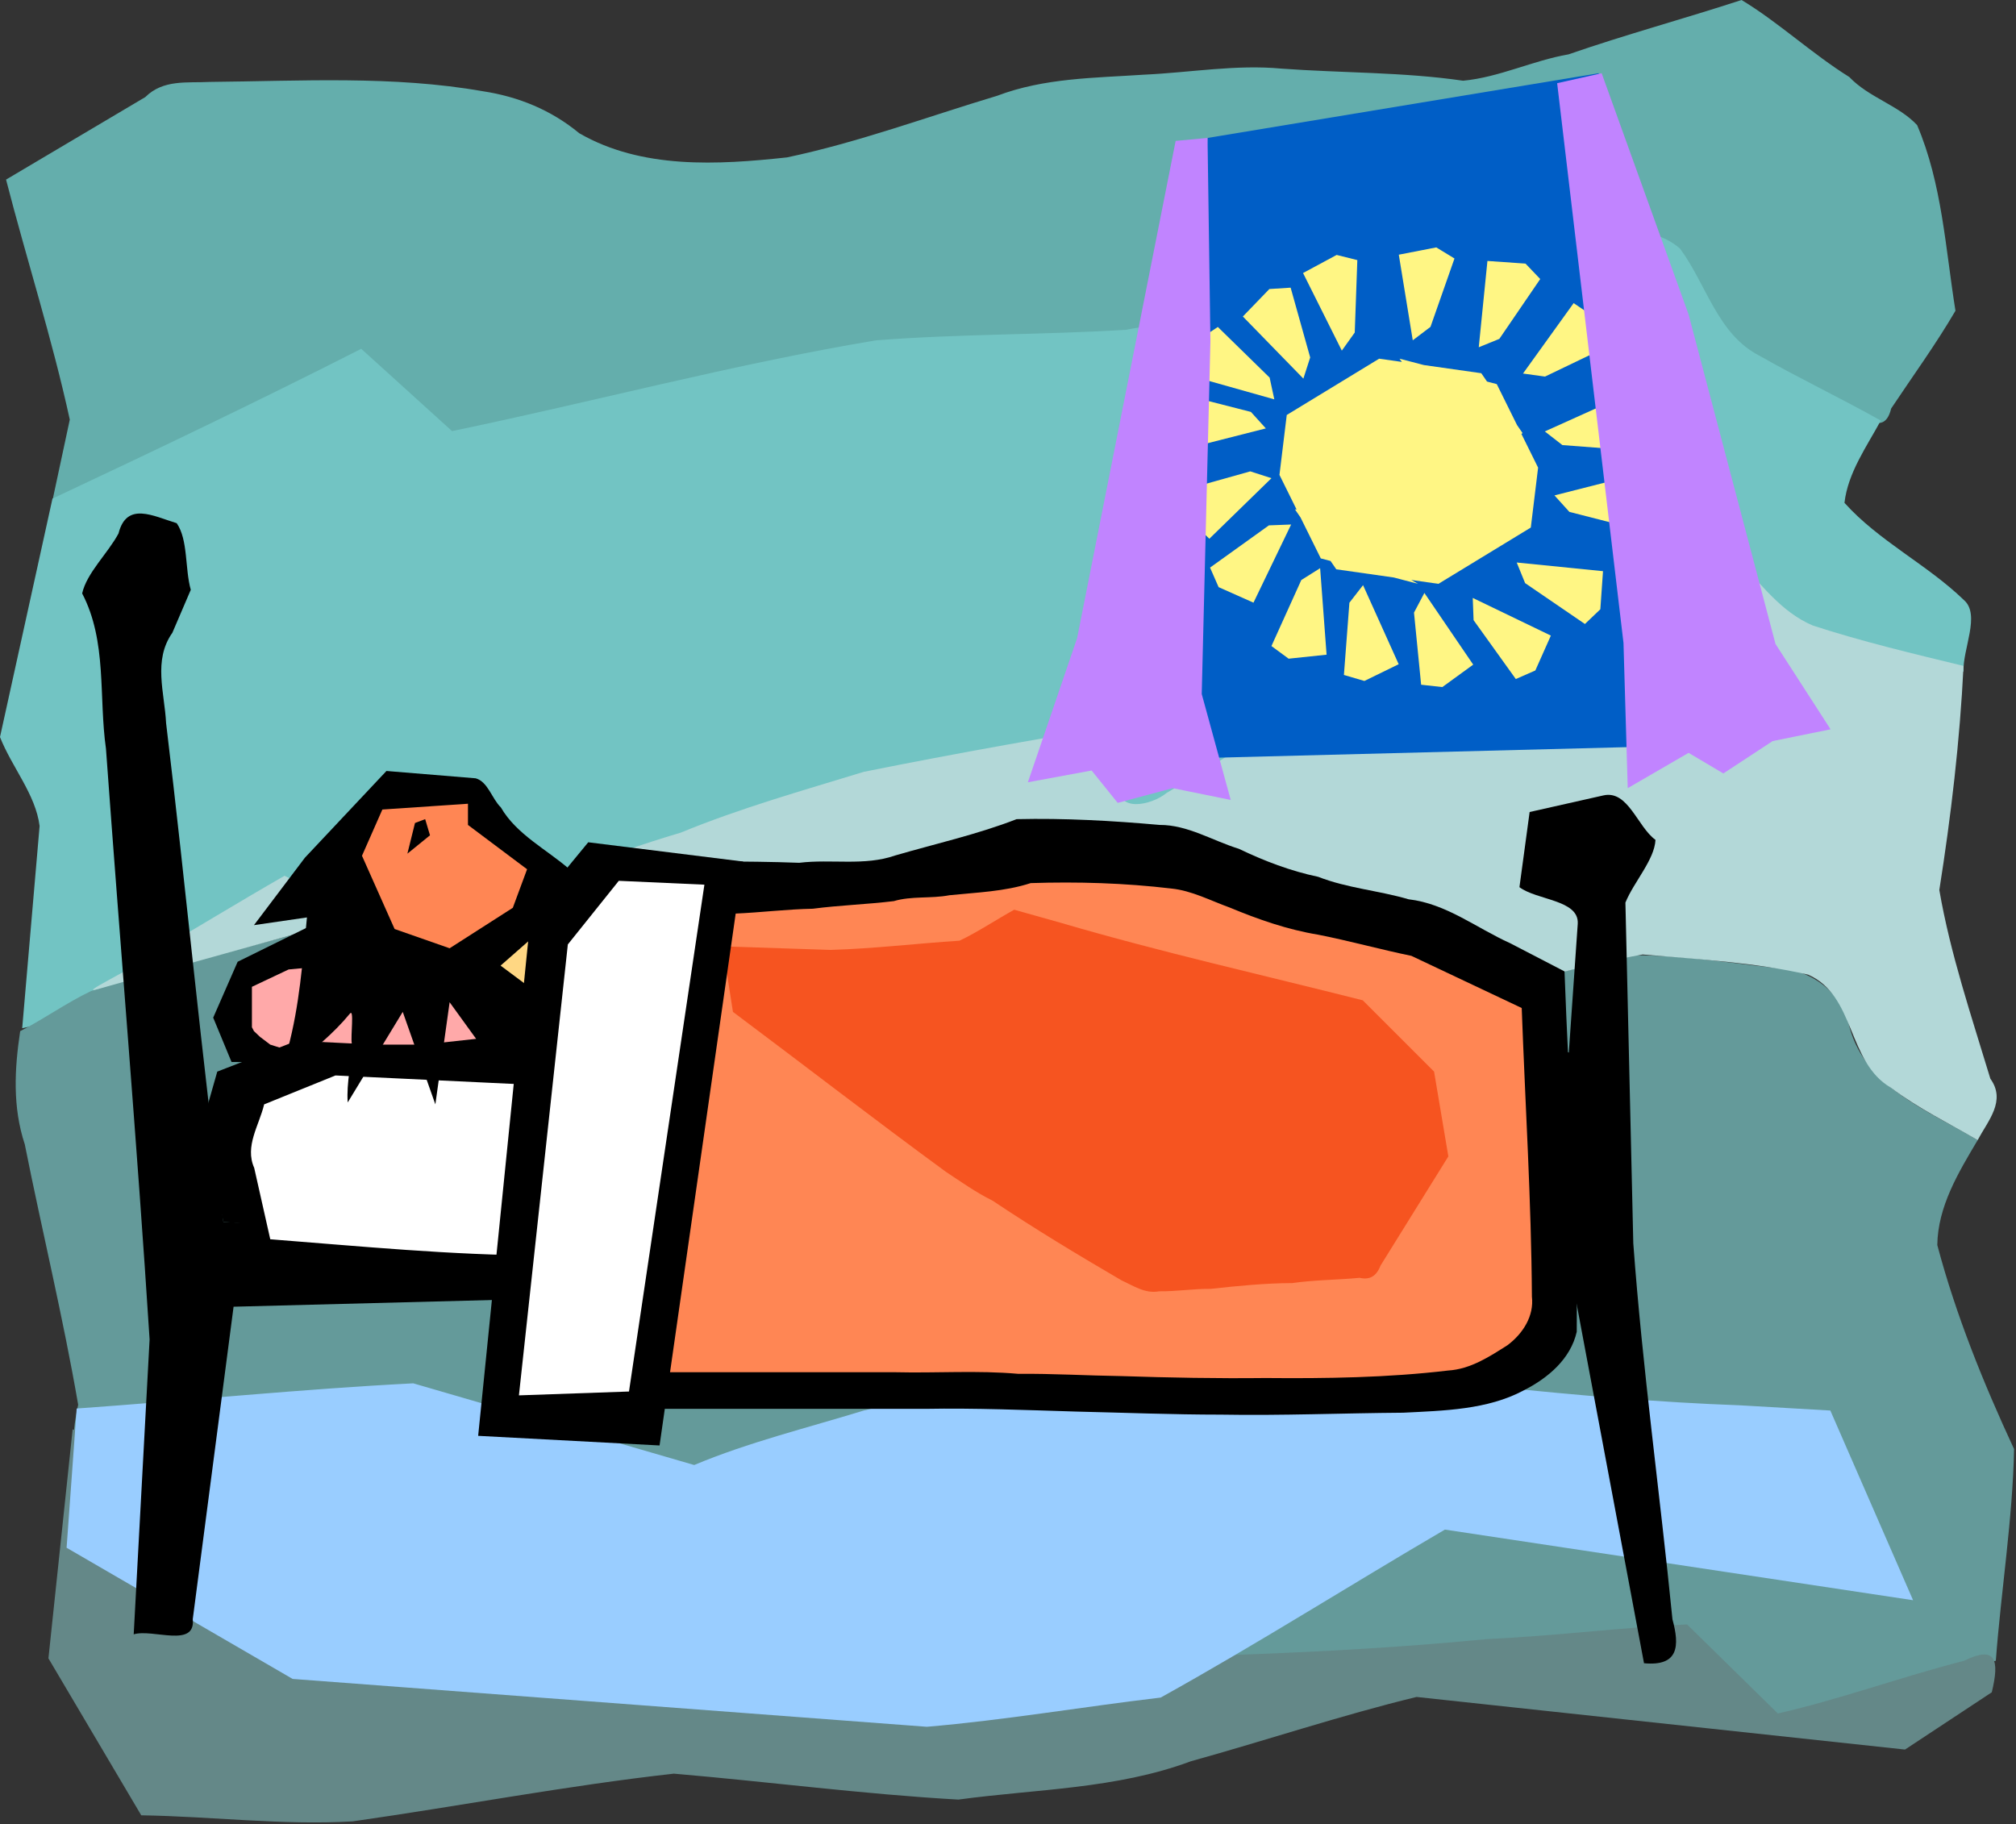
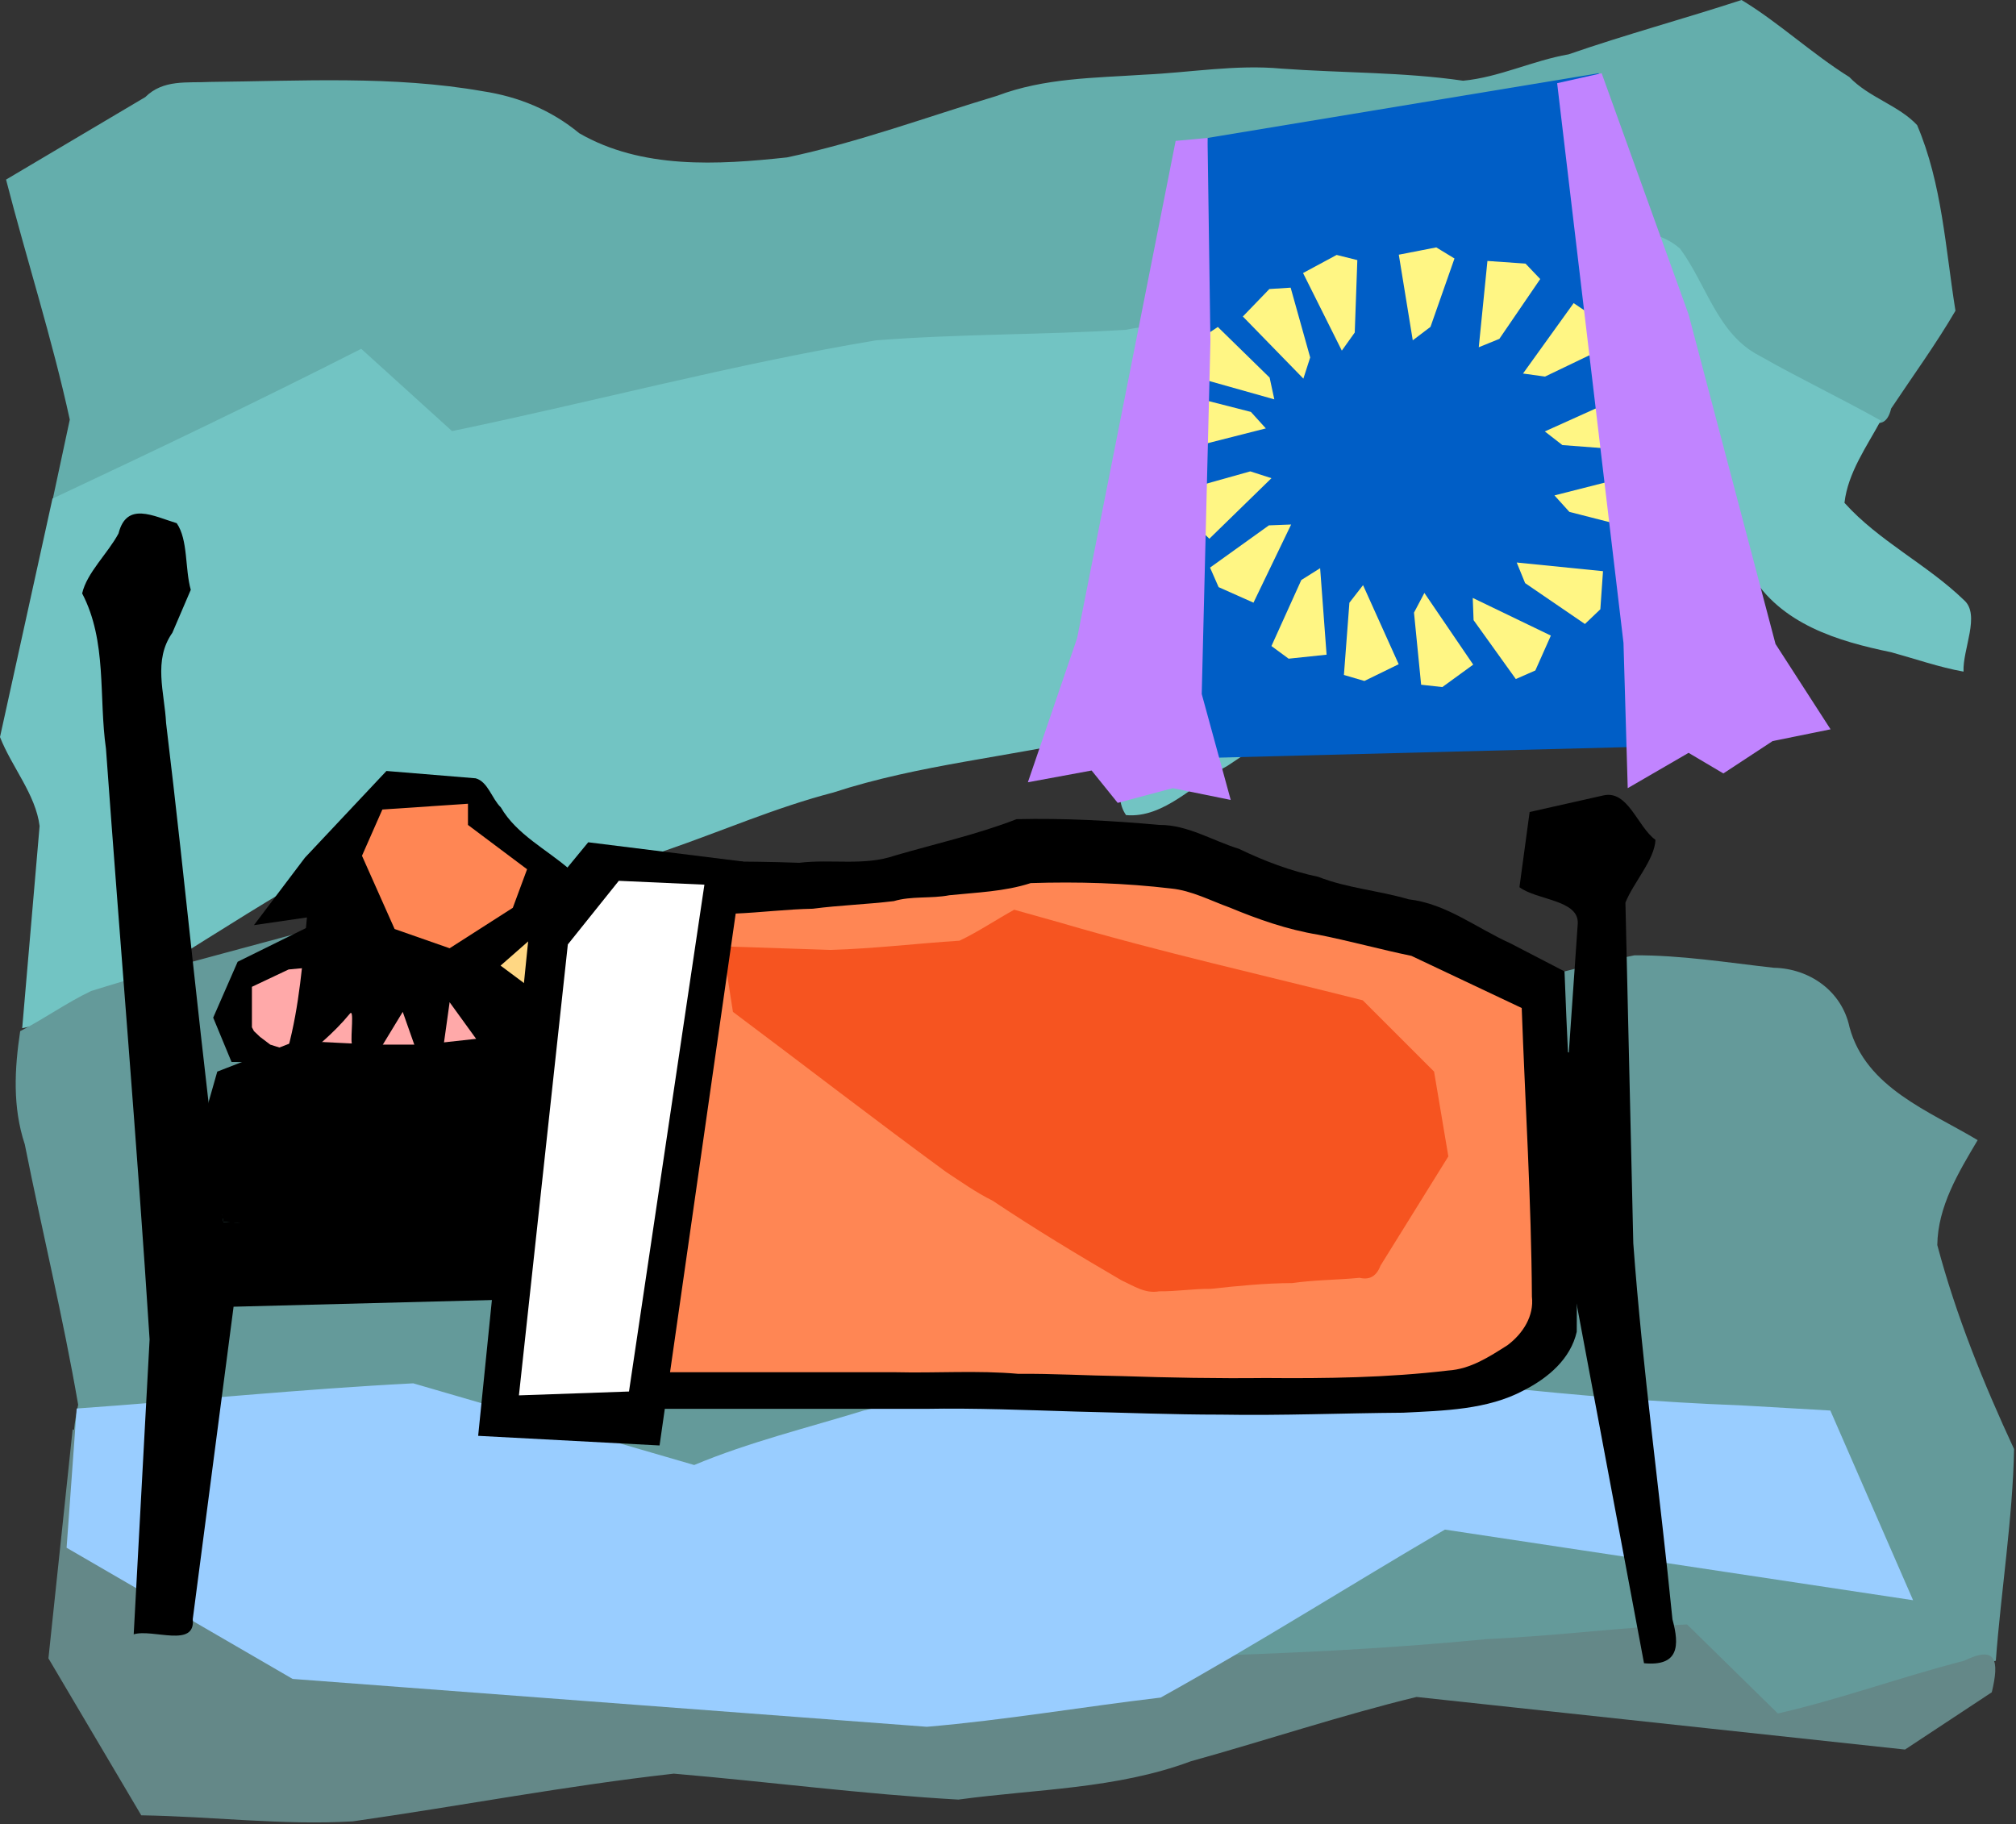
<svg xmlns="http://www.w3.org/2000/svg" xmlns:ns1="http://www.inkscape.org/namespaces/inkscape" xmlns:ns2="http://sodipodi.sourceforge.net/DTD/sodipodi-0.dtd" viewBox="0 0 999 904" id="svg2" version="1.1" ns1:version="0.91 r13725" ns2:docname="a-person-wakingup.svg">
  <rect x="0" y="0" width="999" height="904" fill="#333333" stroke="none" />
  <title id="title4689">A person dreaming</title>
  <defs id="defs120">
    <filter style="color-interpolation-filters:sRGB" ns1:label="Lightness-Contrast" id="filter5334">
      <feColorMatrix values="1.677 0 0 0.3 -0.339 0 1.677 0 0.3 -0.339 0 0 1.677 0.3 -0.339 0 0 0 1 0" id="feColorMatrix5332" />
    </filter>
    <filter style="color-interpolation-filters:sRGB" ns1:label="Lightness-Contrast" id="filter5330">
      <feColorMatrix values="1.677 0 0 0.3 -0.339 0 1.677 0 0.3 -0.339 0 0 1.677 0.3 -0.339 0 0 0 1 0" id="feColorMatrix5328" />
    </filter>
    <filter style="color-interpolation-filters:sRGB" ns1:label="Lightness-Contrast" id="filter5258">
      <feColorMatrix values="1.677 0 0 0.3 -0.339 0 1.677 0 0.3 -0.339 0 0 1.677 0.3 -0.339 0 0 0 1 0" id="feColorMatrix5256" />
    </filter>
    <filter style="color-interpolation-filters:sRGB" ns1:label="Lightness-Contrast" id="filter5254">
      <feColorMatrix values="1.677 0 0 0.3 -0.339 0 1.677 0 0.3 -0.339 0 0 1.677 0.3 -0.339 0 0 0 1 0" id="feColorMatrix5252" />
    </filter>
    <filter style="color-interpolation-filters:sRGB" ns1:label="Lightness-Contrast" id="filter5250">
      <feColorMatrix values="1.677 0 0 0.3 -0.339 0 1.677 0 0.3 -0.339 0 0 1.677 0.3 -0.339 0 0 0 1 0" id="feColorMatrix5248" />
    </filter>
    <filter style="color-interpolation-filters:sRGB" ns1:label="Lightness-Contrast" id="filter5246">
      <feColorMatrix values="1.677 0 0 0.3 -0.339 0 1.677 0 0.3 -0.339 0 0 1.677 0.3 -0.339 0 0 0 1 0" id="feColorMatrix5244" />
    </filter>
    <filter style="color-interpolation-filters:sRGB" ns1:label="Lightness-Contrast" id="filter5242">
      <feColorMatrix values="1.677 0 0 0.3 -0.339 0 1.677 0 0.3 -0.339 0 0 1.677 0.3 -0.339 0 0 0 1 0" id="feColorMatrix5240" />
    </filter>
    <filter style="color-interpolation-filters:sRGB" ns1:label="Lightness-Contrast" id="filter5238">
      <feColorMatrix values="1.677 0 0 0.3 -0.339 0 1.677 0 0.3 -0.339 0 0 1.677 0.3 -0.339 0 0 0 1 0" id="feColorMatrix5236" />
    </filter>
    <filter style="color-interpolation-filters:sRGB" ns1:label="Lightness-Contrast" id="filter5234">
      <feColorMatrix values="1.677 0 0 0.3 -0.339 0 1.677 0 0.3 -0.339 0 0 1.677 0.3 -0.339 0 0 0 1 0" id="feColorMatrix5232" />
    </filter>
    <filter style="color-interpolation-filters:sRGB" ns1:label="Lightness-Contrast" id="filter5230">
      <feColorMatrix values="1.677 0 0 0.3 -0.339 0 1.677 0 0.3 -0.339 0 0 1.677 0.3 -0.339 0 0 0 1 0" id="feColorMatrix5228" />
    </filter>
    <filter style="color-interpolation-filters:sRGB" ns1:label="Lightness-Contrast" id="filter5226">
      <feColorMatrix values="1.677 0 0 0.3 -0.339 0 1.677 0 0.3 -0.339 0 0 1.677 0.3 -0.339 0 0 0 1 0" id="feColorMatrix5224" />
    </filter>
    <filter style="color-interpolation-filters:sRGB" ns1:label="Lightness-Contrast" id="filter5222">
      <feColorMatrix values="1.677 0 0 0.3 -0.339 0 1.677 0 0.3 -0.339 0 0 1.677 0.3 -0.339 0 0 0 1 0" id="feColorMatrix5220" />
    </filter>
    <filter style="color-interpolation-filters:sRGB" ns1:label="Lightness-Contrast" id="filter5218">
      <feColorMatrix values="1.677 0 0 0.3 -0.339 0 1.677 0 0.3 -0.339 0 0 1.677 0.3 -0.339 0 0 0 1 0" id="feColorMatrix5216" />
    </filter>
    <filter style="color-interpolation-filters:sRGB" ns1:label="Lightness-Contrast" id="filter5194">
      <feColorMatrix values="1.677 0 0 0.3 -0.339 0 1.677 0 0.3 -0.339 0 0 1.677 0.3 -0.339 0 0 0 1 0" id="feColorMatrix5192" />
    </filter>
    <filter style="color-interpolation-filters:sRGB" ns1:label="Lightness-Contrast" id="filter5190">
      <feColorMatrix values="1.677 0 0 0.3 -0.339 0 1.677 0 0.3 -0.339 0 0 1.677 0.3 -0.339 0 0 0 1 0" id="feColorMatrix5188" />
    </filter>
    <filter style="color-interpolation-filters:sRGB" ns1:label="Lightness-Contrast" id="filter5186">
      <feColorMatrix values="1.677 0 0 0.3 -0.339 0 1.677 0 0.3 -0.339 0 0 1.677 0.3 -0.339 0 0 0 1 0" id="feColorMatrix5184" />
    </filter>
    <filter style="color-interpolation-filters:sRGB" ns1:label="Lightness-Contrast" id="filter5178">
      <feColorMatrix values="1.677 0 0 0.3 -0.339 0 1.677 0 0.3 -0.339 0 0 1.677 0.3 -0.339 0 0 0 1 0" id="feColorMatrix5176" />
    </filter>
    <filter style="color-interpolation-filters:sRGB" ns1:label="Lightness-Contrast" id="filter5174">
      <feColorMatrix values="1.677 0 0 0.3 -0.339 0 1.677 0 0.3 -0.339 0 0 1.677 0.3 -0.339 0 0 0 1 0" id="feColorMatrix5172" />
    </filter>
    <filter style="color-interpolation-filters:sRGB" ns1:label="Invert" id="filter5338">
      <feColorMatrix values="1.677 0 0 0.3 -0.339 0 1.677 0 0.3 -0.339 0 0 1.677 0.3 -0.339 0 0 0 1 0" id="feColorMatrix5336" result="fbSourceGraphic" />
      <feColorMatrix result="fbSourceGraphicAlpha" in="fbSourceGraphic" values="0 0 0 -1 0 0 0 0 -1 0 0 0 0 -1 0 0 0 0 1 0" id="feColorMatrix5669" />
      <feColorMatrix id="feColorMatrix5671" type="hueRotate" values="180" result="color1" in="fbSourceGraphic" />
      <feColorMatrix id="feColorMatrix5673" values="1 0 0 0 0 0 1 0 0 0 0 0 1 0 0 -0.21 -0.72 -0.07 2 0 " result="color2" />
    </filter>
    <filter style="color-interpolation-filters:sRGB" ns1:label="Lightness-Contrast" id="filter5170">
      <feColorMatrix values="1.677 0 0 0.3 -0.339 0 1.677 0 0.3 -0.339 0 0 1.677 0.3 -0.339 0 0 0 1 0" id="feColorMatrix5168" />
    </filter>
    <filter style="color-interpolation-filters:sRGB" ns1:label="Lightness-Contrast" id="filter5166">
      <feColorMatrix values="1.677 0 0 0.3 -0.339 0 1.677 0 0.3 -0.339 0 0 1.677 0.3 -0.339 0 0 0 1 0" id="feColorMatrix5164" />
    </filter>
    <filter style="color-interpolation-filters:sRGB" ns1:label="Lightness-Contrast" id="filter5150">
      <feColorMatrix values="1.677 0 0 0.3 -0.339 0 1.677 0 0.3 -0.339 0 0 1.677 0.3 -0.339 0 0 0 1 0" id="feColorMatrix5148" />
    </filter>
    <filter style="color-interpolation-filters:sRGB" ns1:label="Lightness-Contrast" id="filter5146">
      <feColorMatrix values="1.677 0 0 0.3 -0.339 0 1.677 0 0.3 -0.339 0 0 1.677 0.3 -0.339 0 0 0 1 0" id="feColorMatrix5144" />
    </filter>
    <filter style="color-interpolation-filters:sRGB" ns1:label="Invert" id="filter5326">
      <feColorMatrix values="1.677 0 0 0.3 -0.339 0 1.677 0 0.3 -0.339 0 0 1.677 0.3 -0.339 0 0 0 1 0" id="feColorMatrix5324" result="fbSourceGraphic" />
      <feColorMatrix result="fbSourceGraphicAlpha" in="fbSourceGraphic" values="0 0 0 -1 0 0 0 0 -1 0 0 0 0 -1 0 0 0 0 1 0" id="feColorMatrix5645" />
      <feColorMatrix id="feColorMatrix5647" type="hueRotate" values="180" result="color1" in="fbSourceGraphic" />
      <feColorMatrix id="feColorMatrix5649" values="1 0 0 0 0 0 1 0 0 0 0 0 1 0 0 -0.21 -0.72 -0.07 2 0 " result="color2" />
    </filter>
    <filter style="color-interpolation-filters:sRGB" ns1:label="Lightness-Contrast" id="filter5342">
      <feColorMatrix values="1.677 0 0 0.3 -0.339 0 1.677 0 0.3 -0.339 0 0 1.677 0.3 -0.339 0 0 0 1 0" id="feColorMatrix5340" result="fbSourceGraphic" />
      <feColorMatrix result="fbSourceGraphicAlpha" in="fbSourceGraphic" values="0 0 0 -1 0 0 0 0 -1 0 0 0 0 -1 0 0 0 0 1 0" id="feColorMatrix5639" />
      <feColorMatrix id="feColorMatrix5641" type="hueRotate" values="180" result="color1" in="fbSourceGraphic" />
      <feColorMatrix id="feColorMatrix5643" values="1 0 0 0 0 0 1 0 0 0 0 0 1 0 0 -0.21 -0.72 -0.07 2 0 " result="fbSourceGraphic" />
      <feColorMatrix result="fbSourceGraphicAlpha" in="fbSourceGraphic" values="0 0 0 -1 0 0 0 0 -1 0 0 0 0 -1 0 0 0 0 1 0" id="feColorMatrix5801" />
      <feColorMatrix id="feColorMatrix5803" values="0.562 0 0 0.171 0.219 0 0.562 0 0.171 0.219 0 0 0.562 0.171 0.219 0 0 0 1 0" in="fbSourceGraphic" />
    </filter>
    <filter style="color-interpolation-filters:sRGB" ns1:label="Lightness-Contrast" id="filter5346">
      <feColorMatrix values="1.677 0 0 0.3 -0.339 0 1.677 0 0.3 -0.339 0 0 1.677 0.3 -0.339 0 0 0 1 0" id="feColorMatrix5344" />
    </filter>
    <filter style="color-interpolation-filters:sRGB" ns1:label="Lightness-Contrast" id="filter5350">
      <feColorMatrix values="1.677 0 0 0.3 -0.339 0 1.677 0 0.3 -0.339 0 0 1.677 0.3 -0.339 0 0 0 1 0" id="feColorMatrix5348" result="fbSourceGraphic" />
      <feColorMatrix result="fbSourceGraphicAlpha" in="fbSourceGraphic" values="0 0 0 -1 0 0 0 0 -1 0 0 0 0 -1 0 0 0 0 1 0" id="feColorMatrix5657" />
      <feColorMatrix id="feColorMatrix5659" type="hueRotate" values="180" result="color1" in="fbSourceGraphic" />
      <feColorMatrix id="feColorMatrix5661" values="1 0 0 0 0 0 1 0 0 0 0 0 1 0 0 -0.21 -0.72 -0.07 2 0 " result="fbSourceGraphic" />
      <feColorMatrix result="fbSourceGraphicAlpha" in="fbSourceGraphic" values="0 0 0 -1 0 0 0 0 -1 0 0 0 0 -1 0 0 0 0 1 0" id="feColorMatrix5809" />
      <feColorMatrix id="feColorMatrix5811" values="0.562 0 0 0.171 0.219 0 0.562 0 0.171 0.219 0 0 0.562 0.171 0.219 0 0 0 1 0" in="fbSourceGraphic" />
    </filter>
    <filter style="color-interpolation-filters:sRGB" ns1:label="Lightness-Contrast" id="filter5354">
      <feColorMatrix values="1.677 0 0 0.3 -0.339 0 1.677 0 0.3 -0.339 0 0 1.677 0.3 -0.339 0 0 0 1 0" id="feColorMatrix5352" result="fbSourceGraphic" />
      <feColorMatrix result="fbSourceGraphicAlpha" in="fbSourceGraphic" values="0 0 0 -1 0 0 0 0 -1 0 0 0 0 -1 0 0 0 0 1 0" id="feColorMatrix5663" />
      <feColorMatrix id="feColorMatrix5665" type="hueRotate" values="180" result="color1" in="fbSourceGraphic" />
      <feColorMatrix id="feColorMatrix5667" values="1 0 0 0 0 0 1 0 0 0 0 0 1 0 0 -0.21 -0.72 -0.07 2 0 " result="fbSourceGraphic" />
      <feColorMatrix result="fbSourceGraphicAlpha" in="fbSourceGraphic" values="0 0 0 -1 0 0 0 0 -1 0 0 0 0 -1 0 0 0 0 1 0" id="feColorMatrix5813" />
      <feColorMatrix id="feColorMatrix5815" values="0.562 0 0 0.171 0.219 0 0.562 0 0.171 0.219 0 0 0.562 0.171 0.219 0 0 0 1 0" in="fbSourceGraphic" />
    </filter>
    <filter style="color-interpolation-filters:sRGB" ns1:label="Lightness-Contrast" id="filter5358">
      <feColorMatrix values="1.677 0 0 0.3 -0.339 0 1.677 0 0.3 -0.339 0 0 1.677 0.3 -0.339 0 0 0 1 0" id="feColorMatrix5356" result="fbSourceGraphic" />
      <feColorMatrix result="fbSourceGraphicAlpha" in="fbSourceGraphic" values="0 0 0 -1 0 0 0 0 -1 0 0 0 0 -1 0 0 0 0 1 0" id="feColorMatrix5651" />
      <feColorMatrix id="feColorMatrix5653" type="hueRotate" values="180" result="color1" in="fbSourceGraphic" />
      <feColorMatrix id="feColorMatrix5655" values="1 0 0 0 0 0 1 0 0 0 0 0 1 0 0 -0.21 -0.72 -0.07 2 0 " result="fbSourceGraphic" />
      <feColorMatrix result="fbSourceGraphicAlpha" in="fbSourceGraphic" values="0 0 0 -1 0 0 0 0 -1 0 0 0 0 -1 0 0 0 0 1 0" id="feColorMatrix5805" />
      <feColorMatrix id="feColorMatrix5807" values="0.562 0 0 0.171 0.219 0 0.562 0 0.171 0.219 0 0 0.562 0.171 0.219 0 0 0 1 0" in="fbSourceGraphic" />
    </filter>
  </defs>
  <ns2:namedview pagecolor="#ffffff" bordercolor="#666666" borderopacity="1" objecttolerance="10" gridtolerance="10" guidetolerance="10" ns1:pageopacity="0" ns1:pageshadow="2" ns1:window-width="1916" ns1:window-height="1035" id="namedview118" showgrid="false" ns1:zoom="0.53182881" ns1:cx="193.4694" ns1:cy="497.76729" ns1:window-x="4" ns1:window-y="1" ns1:window-maximized="1" ns1:current-layer="svg2" ns1:snap-global="false" ns1:snap-midpoints="true" ns1:snap-smooth-nodes="true" ns1:snap-intersection-paths="false" ns1:object-paths="true" ns1:snap-bbox="true" />
  <path style="fill:#64aeac;fill-opacity:1" d="m 224,216 c 72.931,-14.207 145.239,-33.761 218.995,-44 40.988,-1.382 82.064,-2.546 123.005,-4 -7.383,12.197 -20.515,27.153 -15,42 15.732,4.956 30.21,-9.617 44.568,-14.784 C 643.285,172.366 688.543,144.138 738,125 c 27.439,-5.531 56.188,-5.025 84,-2 23.226,9.033 22.109,41.572 44,53 13.531,10.956 30.62,15.558 45.5,24.357 8.953,3.003 21.833,17.995 25.631,2.091 C 947.837,186.368 959.298,170.613 969,154 964.056,123.265 962.386,90.981 950,62 940.853,52.157 926.065,48.345 916.403,38.169 897.933,26.665 881.114,10.895 863,0 834.537,9.299 805.555,17.129 777.26,26.935 759.519,30.015 742.887,38.328 725,40 c -29.439,-4.319 -60.086,-3.802 -89.984,-6 -22.629,-2.111 -45.136,1.945 -68,3 -24.742,1.651 -49.469,1.585 -72.951,10.484 C 459.491,57.871 425.376,70.541 390,78 355.681,81.717 318.016,83.936 287,66 273.173,54.552 256.94,47.891 239.226,45.206 194.691,37.388 149.033,40.167 104.046,40.595 92.659,41.184 80.955,39.229 71.988,48.118 48.992,61.745 25.996,75.373 3,89 13.211,128.659 25.946,168.247 34.582,207.95 31.721,221.3 28.861,234.65 26,248 c 50.638,-22.67 101.163,-45.909 151,-70 9.853,1.948 18.296,15.098 27.625,21.208 C 211.083,204.805 217.542,210.403 224,216 Z" id="path6" ns1:connector-curvature="0" />
  <path style="fill:#72c4c3;fill-opacity:1" d="m 141,441.571 57,29.276 c 43.902,-16.666 87.734,-33.945 132.058,-49.459 27.614,-9.512 54.555,-21.314 82.911,-28.663 42.56,-13.922 87.62,-17.588 131.113,-27.724 7.874,0.93 29.777,-10.768 19.918,3.379 -5.113,10.222 -13.431,24.93 -6,35.55 18.978,1.68 34.016,-15.899 50.186,-24.375 48.314,-31.815 94.585,-67.408 145.643,-94.511 15.305,-6.438 32.365,-6.179 48.237,-11.128 21.767,-4.608 49.734,-11.831 65.378,10.235 14.983,25.312 43.478,33.653 69.737,39.077 11.915,3.273 23.67,7.414 35.819,9.601 -0.497,-11.109 8.495,-28.151 0.252,-35.418 C 954.846,279.602 931.069,268.213 914,249.182 c 1.705,-14.946 11.015,-27.853 18,-40.778 -19.866,-11.131 -40.453,-20.927 -60.083,-32.096 -20.87,-10.681 -26.251,-35.312 -39.398,-53.1 -15.689,-13.714 -38.838,-7.229 -57.899,-8.907 -23.278,-0.55 -46.046,5.197 -66.241,17.577 -50.035,23.594 -96.504,55.042 -147.378,76.526 -15.39,5.277 17.874,-30.944 23.687,-39.292 0.573,-8.255 -9.54,-9.064 -26.877,-5.668 -41.164,2.534 -82.667,1.979 -123.81,5.228 -70.585,11.765 -140.049,30.467 -210,44.96 L 179,172.854 C 128.545,198.506 77.291,223.005 26,247.091 L 0,365.243 c 5.813,14.851 17.679,28.436 19.624,44.096 L 11,509.534 C 31.794,504.753 45.18,505.359 62.339,490.294 85.824,475.937 117.631,455.443 141,441.571 Z" id="path8" ns1:connector-curvature="0" ns2:nodetypes="cccccccccccccccccccccccccccccccc" />
  <path style="fill:#649a9a;fill-opacity:1" d="m 153,821 c 26.855,12.384 57.547,8.446 86.137,13 47.734,-5.054 92.621,-24.49 138.873,-36.478 C 407.56,786.787 438.067,778.638 469,773 c 14.479,5.691 -0.22,20.859 -6,28 -12.45,11.142 -13.353,14.188 4.347,13.907 36.521,2.584 73.159,5.98 109.79,9.093 44.341,2.647 88.865,-3.093 133.245,-4.608 40.966,-3.816 82.052,-6.181 123.029,-9.392 15.784,9.132 28.581,25.842 43.208,37.911 8.505,9.628 21.684,-3.007 32.381,-2.911 26.604,-7.742 53.217,-15.051 80,-22 2.614,-34.896 8.372,-70.375 9.044,-104.911 C 982.875,685.474 969.253,651.809 960,617 c 0.24,-19.121 10.51,-36.031 20,-52 -23.787,-14.301 -55.436,-25.917 -63.501,-56.002 -3.821,-17.909 -19.832,-29.087 -37.595,-29.417 -22.894,-2.564 -45.96,-6.307 -69,-6.162 C 736.457,488.149 666.95,517.411 594,534 575.851,537.791 581.186,517.806 590.781,510.755 594.554,503.707 614.239,491.691 596,493 c -35.33,-2.859 -70.738,-5.812 -106.126,-8.213 -58.563,-5.328 -117.408,2.322 -175.899,5.76 C 282.544,491.38 251.385,496.041 220,497 204.574,483.236 189.876,467.624 174,455 131.437,467.452 87.625,477.821 45.168,491.099 32.963,496.918 21.988,504.847 10,511 7.161,529.898 6.207,548.691 12.283,567.094 20.862,610.113 31.332,653.053 38.735,696.12 36.23,708.933 33.011,721.652 49,725 c 23.473,16.999 51.05,28.503 73.839,46.194 C 138.473,784.562 138.609,807.262 153,821 Z" id="path4" ns1:connector-curvature="0" />
-   <path style="fill:#b3d8d8;fill-opacity:1" d="m 851,271 c -29.174,-7.072 -57.983,7.78 -86.901,9.543 -33.503,12.74 -62.75,34.551 -93.244,53.056 C 640.322,354.061 609.742,374.479 578,393 c -7.269,6.067 -25.71,10.198 -23,-4.93 1.698,-11.237 6.859,-21.871 13,-31.07 -46.365,7.897 -93.535,16.128 -139.918,25.479 -30.472,9.333 -61.291,18.001 -90.784,30.15 -38.244,11.294 -75.057,26.773 -112.833,39.5 -12.301,3.388 -25.396,15.015 -37.11,4.642 L 141,434 c -23.192,13.3 -46.278,27.452 -69.645,41.096 -4.105,4.423 -34.949,18.703 -22.189,14.867 C 89.47,478.605 133.693,466.425 173.768,455.116 189.802,467.122 204.485,483.368 220,497 c 32.99,-1.345 65.815,-5.547 98.843,-6.895 63.868,-3.816 128.205,-11.897 192.031,-3.389 31.474,0.425 62.836,5.465 94.126,7.284 -7.496,12.214 -25.669,21.93 -23,38 17.178,5.534 34.922,-4.749 51.773,-8.179 C 693.777,506.749 752.512,484.226 813.977,473 c 27.438,2.43 55.023,3.785 82.023,10 23.621,10.319 19.165,43.275 41,56 13.401,10.206 28.767,17.634 43,26 5.161,-9.68 14.218,-19.47 6.298,-30.431 C 976.975,503.709 966.466,472.74 961,441.047 966.804,404.386 971.183,367.19 973,330 948.01,323.94 922.704,317.929 898.305,309.983 882.563,303.26 872.866,289.543 861.481,277.735 858.442,274.737 854.88,272.717 851,271 Z" id="path10" ns1:connector-curvature="0" ns2:nodetypes="cccccccccccccccccccccccccccccc" />
  <path style="fill:#648888;fill-opacity:1" d="m 881,849.134 c -15,-14.716 -30,-29.432 -45,-44.148 -32.961,1.512 -65.786,5.783 -98.787,7.242 -48.23,4.716 -96.716,7.072 -145.109,8.525 -34.205,-2.653 -68.709,-5.885 -102.813,-8.979 -12.673,-2.361 -25.723,-1.055 -38.291,-3.635 10.227,-9.355 22.992,-22.213 24.121,-36.536 -7.64,-11.211 -22.887,-0.147 -33.562,0.65 -36.532,8.458 -71.404,22.926 -107.433,33.355 -31.979,9.538 -63.749,22.544 -97.126,24.605 -25.004,-4.433 -51.342,-1.616 -75.516,-10.257 C 139.676,814.543 141.596,785.046 128,770.298 115.646,754.298 96.03,747.299 80.098,735.858 64.683,727.819 51.374,716.278 36,708.281 c -4,37.841 -8,75.682 -12,113.524 15.333,25.928 30.667,51.857 46,77.785 34.902,0.526 70.004,5.035 104.778,3.001 53.054,-7.557 106.04,-17.723 159.136,-23.644 46.996,4.004 94.007,10.207 140.995,12.85 38.585,-5.267 78.139,-5.186 115.18,-18.979 37.31,-10.363 74.454,-22.795 111.867,-31.882 80.682,8.689 161.363,17.379 242.045,26.068 14.333,-9.46 28.667,-18.921 43,-28.381 3.892,-16.094 2.073,-23.373 -13.782,-15.603 C 942.348,830.934 911.891,842.07 881,849.134 Z" id="path12" ns1:connector-curvature="0" />
  <path style="fill:#99cdff;fill-opacity:1" d="M 38,698 C 93.574,694.064 149.331,688.344 204.792,685.521 251.194,699.014 297.597,712.507 344,726 c 26.849,-11.274 55.902,-18.355 84,-27 28.122,-7.276 57.326,-7.873 86,-12 35.744,-2.869 71.128,-10.558 106.855,-12.8 80.442,8.179 160.64,19.298 241.517,22.218 14.876,0.861 29.752,1.721 44.628,2.582 13.667,31.333 27.333,62.667 41,94 -77.333,-11.667 -154.667,-23.333 -232,-35 -47.033,27.509 -93.404,56.923 -140.85,83.243 -38.631,4.569 -77.205,11.186 -115.871,14.476 C 354.519,847.813 249.76,839.906 145,832 107.667,810.333 70.333,788.667 33,767 c 1.667,-23 3.333,-46 5,-69 z" id="path20" ns1:connector-curvature="0" />
  <g id="g3686" transform="matrix(1.436,0,0,1.458,-19.105,-65.777)">
    <path style="fill:#005ec6;fill-opacity:1" id="path98" d="m 430,92 135,-22 10,135 2,94 -158,4 11,-211 z" ns1:connector-curvature="0" />
-     <path style="fill:#fff684;fill-opacity:1" d="M 683.791 177.699 L 637.982 205.586 L 634.365 235.275 L 642.861 252.434 L 642.053 252.367 L 644.803 256.35 L 654.859 276.658 L 659.693 277.92 L 662.547 282.055 L 691.016 286.102 L 703.078 289.252 L 699.701 287.336 L 713.178 289.252 L 758.986 261.363 L 762.602 231.676 L 754.32 214.953 L 754.914 214.584 L 752.168 210.605 L 742.109 190.293 L 737.277 189.031 L 734.422 184.895 L 705.941 180.848 L 693.889 177.699 L 695.053 179.299 L 683.791 177.699 z " transform="matrix(0.696,0,0,0.686,13.303,45.127)" id="path100" />
    <path style="fill:#fff684;fill-opacity:1;fill-rule:evenodd;stroke:none;stroke-width:0.691px;stroke-linecap:butt;stroke-linejoin:miter;stroke-opacity:1" d="m 452.059,207.644 -21.429,20.579 -9.476,-9.016 -0.47,-7.234 24.07,-6.646 z" id="path58977" ns1:connector-curvature="0" />
    <path ns1:connector-curvature="0" id="path58979" d="m 450.118,190.723 -29.002,7.265 -3.631,-12.476 3.264,-6.496 24.217,6.102 z" style="fill:#fff684;fill-opacity:1;fill-rule:evenodd;stroke:none;stroke-width:0.691px;stroke-linecap:butt;stroke-linejoin:miter;stroke-opacity:1" />
    <path style="fill:#fff684;fill-opacity:1;fill-rule:evenodd;stroke:none;stroke-width:0.691px;stroke-linecap:butt;stroke-linejoin:miter;stroke-opacity:1" d="m 453.045,180.85 -28.803,-7.995 3.187,-12.593 6.123,-4.018 17.876,17.215 z" id="path58981" ns1:connector-curvature="0" />
    <path id="path108" d="m 419,93 -34,169 -17,49 22,-4 9,11 19,-5 20,4 -10,-36 3,-120 -1,-69 -11,1 z" style="fill:#c184ff;fill-opacity:1" ns1:connector-curvature="0" />
    <path ns1:connector-curvature="0" id="path58959" d="m 538.86,172.076 17.477,-23.932 10.921,7.257 1.738,7.043 -22.533,10.663 z" style="fill:#fff684;fill-opacity:1;fill-rule:evenodd;stroke:none;stroke-width:0.691px;stroke-linecap:butt;stroke-linejoin:miter;stroke-opacity:1" />
    <path style="fill:#fff684;fill-opacity:1;fill-rule:evenodd;stroke:none;stroke-width:0.691px;stroke-linecap:butt;stroke-linejoin:miter;stroke-opacity:1" d="m 546.393,191.753 27.281,-12.116 5.775,11.665 -2.069,6.956 -24.925,-1.866 z" id="path58961" ns1:connector-curvature="0" />
    <path ns1:connector-curvature="0" id="path58963" d="m 549.718,213.496 29.002,-7.265 3.631,12.476 -3.264,6.496 -24.217,-6.102 z" style="fill:#fff684;fill-opacity:1;fill-rule:evenodd;stroke:none;stroke-width:0.691px;stroke-linecap:butt;stroke-linejoin:miter;stroke-opacity:1" />
    <path id="path110" d="M 550.647,73.395 573.539,263.637 575,313 l 21,-12 12,7 17,-11 20,-4 -19,-29 -30,-112 -30,-82 z" style="fill:#c184ff;fill-opacity:1" ns1:connector-curvature="0" ns2:nodetypes="ccccccccccc" />
    <path style="fill:#fff684;fill-opacity:1;fill-rule:evenodd;stroke:none;stroke-width:0.691px;stroke-linecap:butt;stroke-linejoin:miter;stroke-opacity:1" d="m 476.341,164.286 -13.383,-26.371 11.598,-6.153 7.137,1.758 -0.892,24.613 z" id="path58953" ns1:connector-curvature="0" />
    <path ns1:connector-curvature="0" id="path58955" d="m 500.821,160.779 -4.818,-29.099 12.931,-2.477 6.284,3.77 -8.28,23.238 z" style="fill:#fff684;fill-opacity:1;fill-rule:evenodd;stroke:none;stroke-width:0.691px;stroke-linecap:butt;stroke-linejoin:miter;stroke-opacity:1" />
    <path style="fill:#fff684;fill-opacity:1;fill-rule:evenodd;stroke:none;stroke-width:0.691px;stroke-linecap:butt;stroke-linejoin:miter;stroke-opacity:1" d="m 523.597,163.143 2.99,-29.336 13.141,0.905 5.079,5.244 -14.103,20.334 z" id="path58957" ns1:connector-curvature="0" />
    <path style="fill:#fff684;fill-opacity:1;fill-rule:evenodd;stroke:none;stroke-width:0.691px;stroke-linecap:butt;stroke-linejoin:miter;stroke-opacity:1" d="m 536.694,236.305 29.775,2.946 -0.919,12.947 -5.322,5.005 -20.639,-13.895 z" id="path58965" ns1:connector-curvature="0" />
    <path ns1:connector-curvature="0" id="path58967" d="m 521.521,248.341 26.956,12.802 -5.358,11.857 -6.738,2.909 -14.571,-20.012 z" style="fill:#fff684;fill-opacity:1;fill-rule:evenodd;stroke:none;stroke-width:0.691px;stroke-linecap:butt;stroke-linejoin:miter;stroke-opacity:1" />
    <path style="fill:#fff684;fill-opacity:1;fill-rule:evenodd;stroke:none;stroke-width:0.691px;stroke-linecap:butt;stroke-linejoin:miter;stroke-opacity:1" d="m 504.832,246.647 16.848,24.366 -10.657,7.629 -7.312,-0.8 -2.463,-24.508 z" id="path58969" ns1:connector-curvature="0" />
    <path ns1:connector-curvature="0" id="path58971" d="m 483.664,243.997 12.298,26.879 -11.84,5.69 -7.06,-2.039 1.894,-24.558 z" style="fill:#fff684;fill-opacity:1;fill-rule:evenodd;stroke:none;stroke-width:0.691px;stroke-linecap:butt;stroke-linejoin:miter;stroke-opacity:1" />
    <path ns1:connector-curvature="0" id="path58975" d="m 458.848,223.393 -12.993,26.559 -12.034,-5.279 -2.953,-6.639 20.311,-14.356 z" style="fill:#fff684;fill-opacity:1;fill-rule:evenodd;stroke:none;stroke-width:0.691px;stroke-linecap:butt;stroke-linejoin:miter;stroke-opacity:1" />
    <path style="fill:#fff684;fill-opacity:1;fill-rule:evenodd;stroke:none;stroke-width:0.691px;stroke-linecap:butt;stroke-linejoin:miter;stroke-opacity:1" d="m 468.856,238.234 2.225,29.402 -13.101,1.357 -5.926,-4.295 10.305,-22.438 z" id="path58973" ns1:connector-curvature="0" />
    <path ns1:connector-curvature="0" id="path58983" d="m 463.074,173.801 -20.887,-21.114 9.15,-9.336 7.342,-0.463 6.745,23.715 z" style="fill:#fff684;fill-opacity:1;fill-rule:evenodd;stroke:none;stroke-width:0.691px;stroke-linecap:butt;stroke-linejoin:miter;stroke-opacity:1" />
  </g>
  <g id="g3722" transform="matrix(1.01,0,0,0.955,-73.123,88.876)">
    <path id="path16" d="m 235,382 -46,24 -12,29 9,23 161,2 -34,-38 -78,-40 z" ns1:connector-curvature="0" />
    <path id="path18" d="m 306,446 -13,-19 -26,-11 -26,-17 -17,10 -10,1 -18,9 0,21 1,2 3,3 5,4 6,2 5,0 9,-1 11,0 12,0 12,-1 10,0 7,0 3,0 26,-3 z" style="fill:#ffa9a9;fill-opacity:1" ns1:connector-curvature="0" />
    <path d="m 166,213 c -2.927,-10.987 -1.252,-25.935 -6.901,-34.578 -11.549,-3.711 -24.563,-11.37 -28.547,5.322 -5.283,10.438 -15.545,20.374 -17.845,31.113 12.332,24.991 8.06,53.654 11.68,80.571 6.975,102.182 15.244,204.35 21.41,306.54 C 143.199,652.979 140.599,703.989 138,755 c 9.325,-3.005 30.451,7.338 28.974,-7.886 C 173.649,693.076 180.325,639.038 187,585 c 218.667,-6 437.333,-12 656,-18 12,67.667 24,135.333 36,203 17.1,1.704 17.492,-9.062 13.956,-22.76 -6.11,-65.071 -14.707,-129.986 -19.216,-195.156 -1.287,-58.928 -2.574,-117.857 -3.86,-176.785 4.132,-10.768 14.247,-22.146 14.752,-32.545 -8.843,-6.734 -13.426,-25.955 -25.549,-23.074 -12.067,2.873 -24.135,5.746 -36.202,8.62 -1.667,13 -3.333,26 -5,39 8.646,6.852 29.255,6.501 28.61,18.947 C 843.326,434.497 840.163,482.748 837,531 c -64.634,0.532 -129.228,3.744 -193.883,4.567 -67.674,1.937 -135.364,3.179 -203.05,4.433 -56.981,0.946 -113.971,1.705 -170.943,2.722 C 240.08,543.51 210.905,542.709 182,541 171.188,454.875 163.746,368.369 153.887,282.133 c -0.752,-15.85 -6.469,-32.518 3.084,-46.861 C 159.981,227.848 162.99,220.424 166,213 Z" id="path54" ns1:connector-curvature="0" style="fill:#000000" />
    <path id="path56" d="m 218,447 -39,16 -7,26 10,52 94,8 151,5 1,0 4,0 5,0 6,0 8,-1 9,0 10,0 10,-1 10,0 10,0 9,-1 9,0 8,-1 6,0 4,-1 3,0 2,-1 4,0 5,-1 6,-1 6,-1 8,-1 8,-1 8,-1 9,0 8,-1 8,-1 8,-1 6,0 6,0 5,-1 4,0 3,0 5,0 6,0 7,0 7,0 7,0 9,0 7,0 8,0 8,0 6,0 6,0 5,0 4,0 2,0 1,0 44,-2 62,-5 14,-37 -3,-39 -31,-10 -2,0 -5,0 -8,0 -11,0 -12,0 -14,1 -15,0 -16,0 -17,0 -16,0 -16,1 -15,0 -14,0 -12,0 -10,0 -7,0 -7,1 -8,0 -10,1 -10,2 -11,2 -12,2 -12,2 -11,2 -12,2 -11,2 -10,2 -9,2 -7,2 -6,1 -3,0 -1,1 -115,-16 -154,-8 z" ns1:connector-curvature="0" />
-     <path style="fill:#ffffff;fill-opacity:1" d="m 237,465 c -11.667,5 -23.333,10 -35,15 -2.464,10.947 -9.624,21.692 -4.884,32.947 2.628,12.351 5.256,24.702 7.884,37.053 44.471,3.675 88.892,8.234 133.558,8.458 37.399,0.529 74.86,3.483 112.226,2.069 15.492,-0.954 31.09,-0.269 46.572,-1.527 16.257,0.804 31.532,-3.636 47.457,-5 16.618,-2.173 33.327,-3.543 50,-5 31.758,-2.168 63.837,-0.456 95.729,-1 34.893,-1.171 69.655,-5.225 104.457,-8 3.199,-11.991 9.978,-23.486 10.788,-35.808 C 805.192,493.461 804.596,482.731 804,472 c -14.23,-4.106 -28.051,-11.334 -43.263,-8.86 -31.092,2.269 -62.431,-0.51 -93.55,1.86 -28.469,0.847 -57.2,-2.078 -85.427,2.276 -27.075,4.223 -54.171,9.105 -81.02,14.882 -10.798,0.797 -20.857,7.325 -31.803,3.377 -33.963,-4.433 -67.726,-10.921 -101.824,-13.982 C 323.742,469.368 280.371,467.184 237,465 Z" id="path58" ns1:connector-curvature="0" />
    <path d="m 222,352 c -8.333,11.667 -16.667,23.333 -25,35 8.667,-1.333 17.333,-2.667 26,-4 -2.112,22.864 -3.67,45.811 -9.362,68.139 -1.007,5.155 -5.076,18.034 2.362,8.861 10.077,-8.088 20.114,-16.846 27.994,-26.989 2.321,-3.301 0.353,11.563 1.006,15.331 -0.048,10.254 -2.715,20.362 -2,30.658 9,-15.667 18,-31.333 27,-47 5.333,16 10.667,32 16,48 2.333,-17.667 4.667,-35.333 7,-53 10.259,3.745 20.625,7.299 28.531,15.191 49.145,39.015 101.128,74.24 151.712,111.334 18.252,13.158 36.504,26.317 54.756,39.475 17,-4 34,-8 51,-12 28.667,-54.333 57.333,-108.667 86,-163 -107,-14 -214,-28 -321,-42 2.177,-5.794 8.293,-12.379 8.141,-17.706 -11.524,-10.634 -26.298,-18.299 -34.018,-32.408 -4.417,-4.507 -6.314,-13.315 -12.338,-15.079 C 291.19,309.538 276.595,308.269 262,307 c -13.333,15 -26.667,30 -40,45 z" id="path60" ns1:connector-curvature="0" />
    <path id="path62" d="m 318,408 208,164 44,-13 50,-125 -288,-39 -14,13 z" style="fill:#ffd783;fill-opacity:1" ns1:connector-curvature="0" />
    <path id="path64" d="m 250,351 16,38 27,10 31,-21 7,-20 -29,-23 0,-11 -42,3 -10,24 z" style="fill:#ff8654;fill-opacity:1" ns1:connector-curvature="0" />
    <path id="path66" d="m 376,446 163,34 23,30 13,-35 1,-7 2,-18 -1,-23 -6,-23 -3,-3 -5,-1 -6,0 -6,1 -6,1 -5,2 -3,1 -2,0 -110,27 -49,14 z" style="fill:#b75638" ns1:connector-curvature="0" />
-     <path id="path68" d="M 283.369,340.38 281,332 l -5,2 -3.723,15.909 z" style="fill:#000000;fill-opacity:1" ns1:connector-curvature="0" ns2:nodetypes="ccccc" />
    <path d="m 382,354 c 27.502,0.143 55.126,-0.456 82.529,0.647 15.73,-2.051 31.943,1.782 47.059,-3.794 19.882,-6.131 40.432,-10.962 59.594,-18.853 23.497,-0.579 46.881,0.808 70.182,3 13.703,-0.076 25.908,8.165 38.896,12.397 12.414,6.306 25.353,11.539 38.913,14.534 14.187,5.886 29.74,7.116 44.325,11.652 18.527,2.269 33.235,14.889 49.748,22.746 8.918,4.89 17.835,9.781 26.753,14.671 2.111,62.327 6.549,124.607 6,187 -3.007,14.023 -13.9,23.891 -26.055,30.433 C 802.196,638.484 780.776,638.936 760.818,640 c -29.791,0.225 -59.556,1.563 -89.365,1 -23.705,-0.003 -47.39,-1.019 -71.078,-1.59 C 575.672,638.626 551.006,637.526 526.259,638 467.84,638 409.42,638 351,638 356.506,561.964 361.431,485.832 367.301,409.857 372.201,391.238 377.1,372.619 382,354 Z" id="path70" ns1:connector-curvature="0" style="fill:#000000" />
    <path style="fill:#ff8654;fill-opacity:1" d="m 407,383 c 8.47,-1.742 17.464,-0.83 26.129,-2 12.697,-0.571 25.341,-2.267 38.06,-2.519 13.213,-1.82 26.702,-2.269 39.744,-3.948 8.692,-2.75 18.245,-1.214 27.256,-3.052 13.419,-1.473 27.11,-1.885 39.902,-6.299 23.015,-0.796 46.137,-0.052 68.995,2.818 10.01,1.068 19.285,6.303 28.645,9.866 13.921,6.119 28.248,11.448 43.334,14.072 15.352,3.191 30.7,7.719 45.801,10.995 C 782.91,411.955 800.955,420.978 819,430 c 1.713,49.934 4.704,99.851 5,149.816 1.099,9.925 -4.324,19.07 -11.95,25.134 -8.891,5.959 -18.094,12.432 -29.207,13.17 -29.668,3.717 -59.685,4.161 -89.573,3.881 -23.554,0.28 -47.089,-0.171 -70.614,-1 -16.896,-0.255 -33.79,-1.34 -50.685,-1.171 C 552.064,617.953 531.873,619.51 511.853,619 467.569,619 423.284,619 379,619 383.84,555.68 388.09,492.253 393.298,429 397.865,413.667 402.433,398.333 407,383 Z" id="path72" ns1:connector-curvature="0" />
    <path style="fill:#f65420;fill-opacity:1" d="m 432,432 c 34.843,27.566 69.276,55.747 104.377,82.918 7.528,5.251 14.823,10.775 22.979,15.031 20.625,14.577 41.886,28.185 63.384,41.421 5.906,2.837 11.502,6.982 18.397,5.63 8.482,0.099 16.842,-1.36 25.33,-1.274 13.299,-1.542 26.623,-2.943 40,-3 10.968,-1.669 22.039,-1.601 33.015,-2.726 5.435,1.363 8.485,-1.44 10.289,-6.421 C 760.847,544.719 771.924,525.86 783,507 780.667,492.333 778.333,477.667 776,463 764.333,450.667 752.667,438.333 741,426 691.537,412.757 641.674,400.95 592.756,385.756 585.171,383.504 577.585,381.252 570,379 c -8.982,5.234 -17.643,11.443 -26.825,16.069 -21.107,1.448 -42.184,4.147 -63.31,4.786 C 462.244,399.237 444.622,398.618 427,398 c 1.667,11.333 3.333,22.667 5,34 z" id="path74" ns1:connector-curvature="0" />
    <path id="path86" d="m 333,380 28,-36 76,10 -41,303 -89,-5 26,-272 z" ns1:connector-curvature="0" style="fill:#000000" />
    <path id="path88" d="m 351,397 25,-33 42,2 -37,263 -54,2 24,-234 z" style="fill:#ffffff;fill-opacity:1" ns1:connector-curvature="0" />
  </g>
</svg>